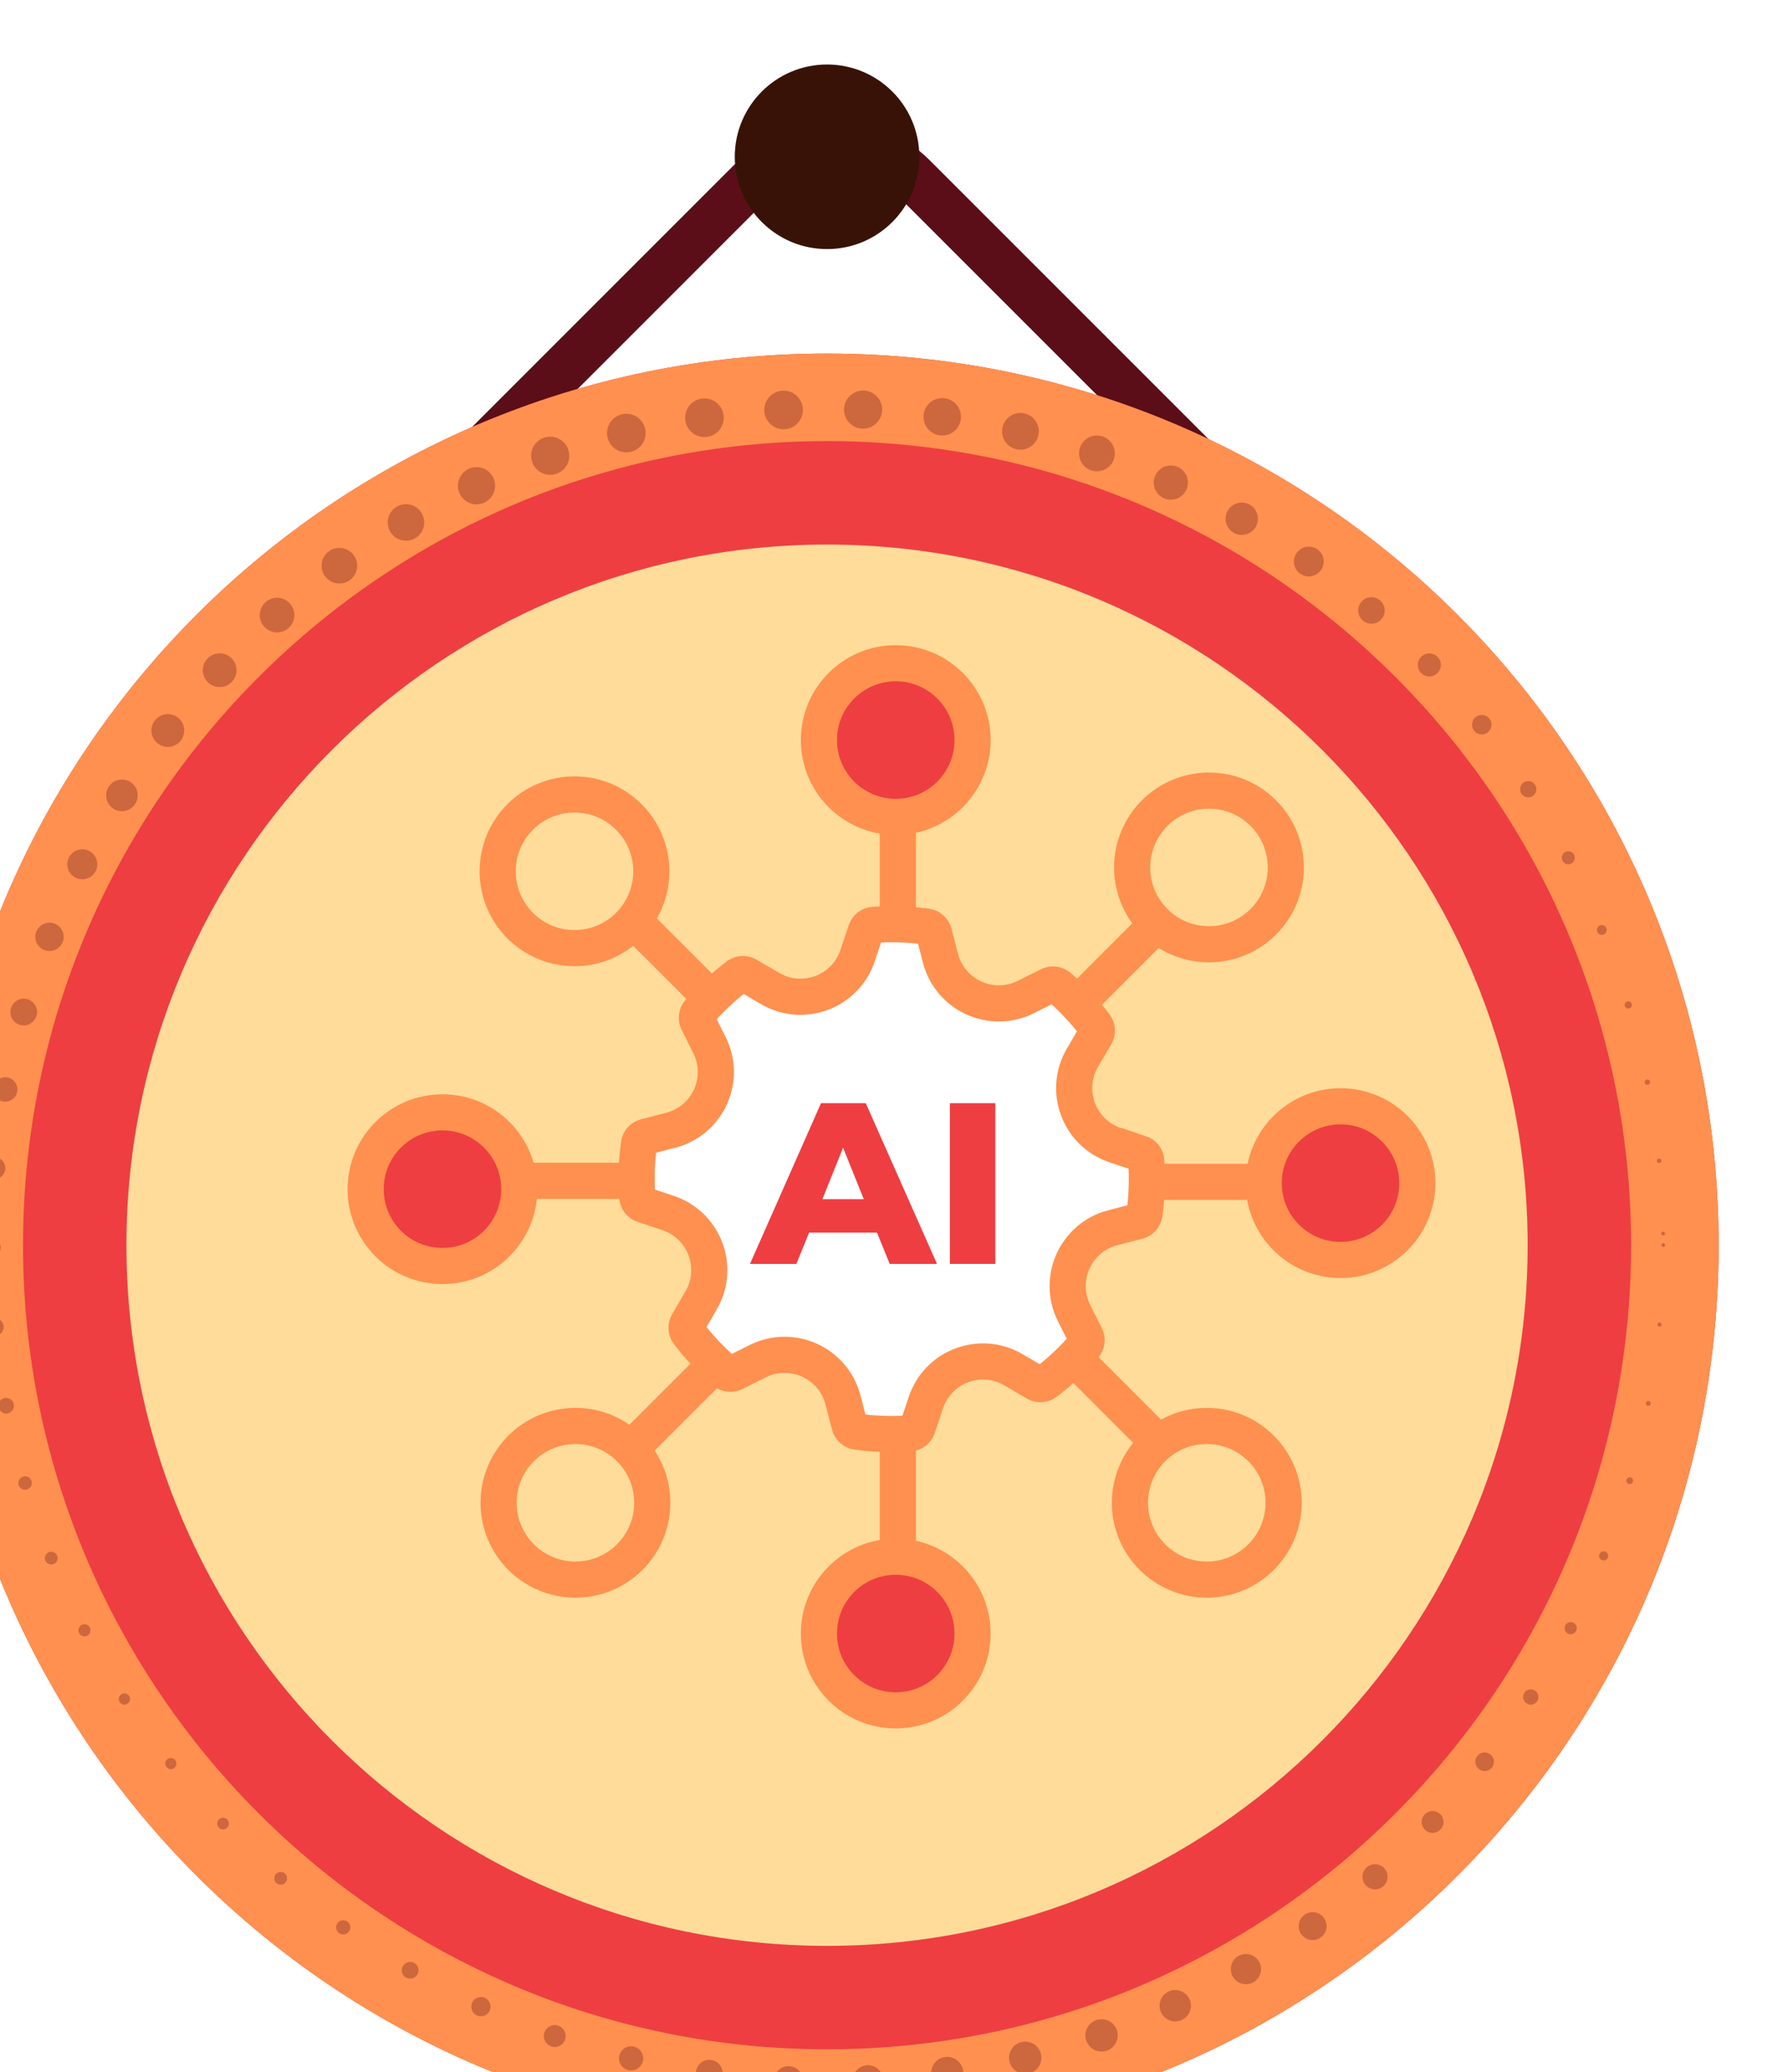
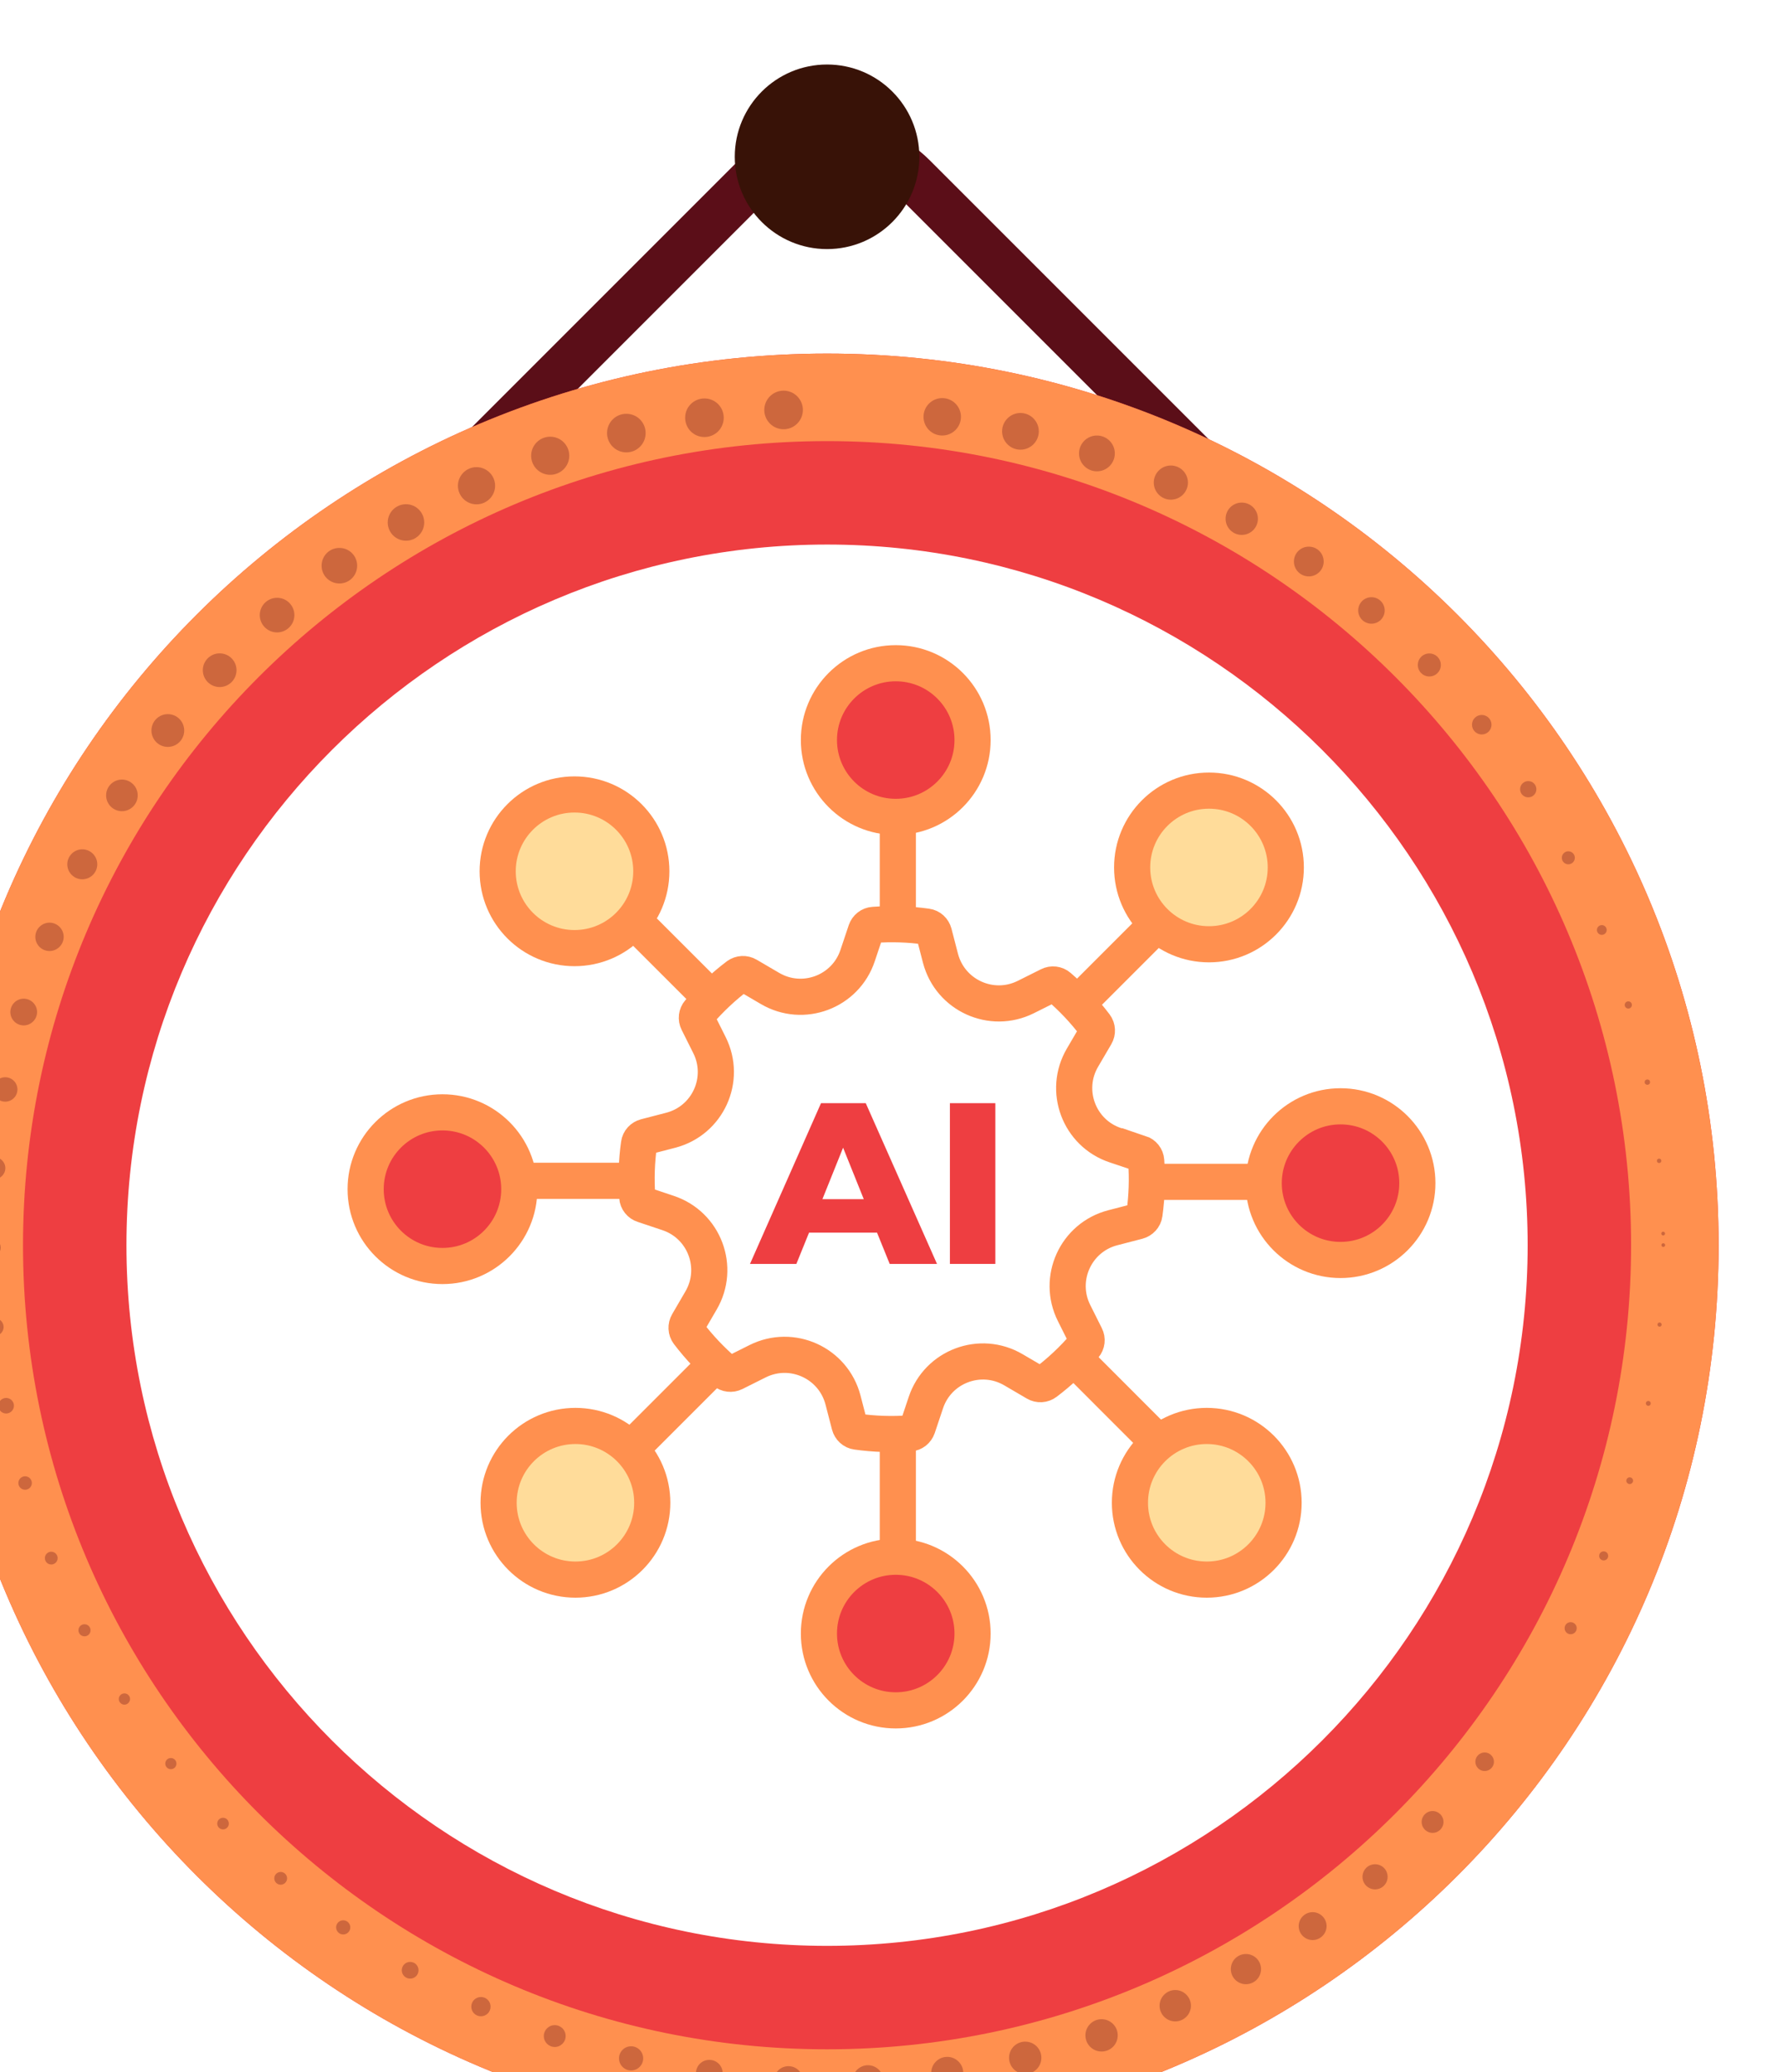
<svg xmlns="http://www.w3.org/2000/svg" id="Layer_2" data-name="Layer 2" viewBox="0 0 153.41 178.28">
  <defs>
    <style>
      .cls-1 {
        filter: url(#drop-shadow-1);
      }

      .cls-2 {
        stroke: #5b0e18;
        stroke-width: 4.11px;
      }

      .cls-2, .cls-3 {
        fill: none;
      }

      .cls-2, .cls-4 {
        stroke-linecap: round;
        stroke-linejoin: round;
      }

      .cls-3, .cls-5, .cls-6 {
        stroke: #ff904f;
        stroke-miterlimit: 10;
        stroke-width: 3.11px;
      }

      .cls-7, .cls-4, .cls-5 {
        fill: #ffdc9a;
      }

      .cls-8, .cls-6 {
        fill: #ee3e41;
      }

      .cls-9 {
        fill: #fff;
      }

      .cls-4 {
        stroke: #334775;
        stroke-width: 2.38px;
      }

      .cls-10 {
        fill: #ff904f;
      }

      .cls-11 {
        opacity: .75;
      }

      .cls-12 {
        fill: #381207;
      }

      .cls-13 {
        fill: #bc5a37;
      }
    </style>
    <filter id="drop-shadow-1" x="-5.55" y="0" width="158.96" height="183.83" filterUnits="userSpaceOnUse">
      <feOffset dx="-5.55" dy="5.55" />
      <feGaussianBlur result="blur" stdDeviation="0" />
      <feFlood flood-color="#751926" flood-opacity=".5" />
      <feComposite in2="blur" operator="in" />
      <feComposite in="SourceGraphic" />
    </filter>
  </defs>
  <g id="Layer_1-2" data-name="Layer 1">
    <g>
      <g class="cls-1">
        <path class="cls-2" d="M43.88,36.38l26.69-26.69c3.73-3.73,9.79-3.73,13.52,0l25.45,25.45" />
        <circle class="cls-12" cx="76.71" cy="7.94" r="7.94" />
        <g>
          <g>
-             <circle class="cls-7" cx="76.71" cy="101.58" r="76.71" />
            <path class="cls-8" d="M76.71,41.3c33.24,0,60.28,27.04,60.28,60.28s-27.04,60.28-60.28,60.28-60.28-27.04-60.28-60.28,27.04-60.28,60.28-60.28M76.71,24.87C34.34,24.87,0,59.21,0,101.58s34.34,76.71,76.71,76.71,76.71-34.34,76.71-76.71S119.07,24.87,76.71,24.87h0Z" />
            <path class="cls-10" d="M76.71,32.4c38.15,0,69.18,31.03,69.18,69.18s-31.03,69.18-69.18,69.18S7.53,139.72,7.53,101.58,38.56,32.4,76.71,32.4M76.71,24.87C34.34,24.87,0,59.21,0,101.58s34.34,76.71,76.71,76.71,76.71-34.34,76.71-76.71S119.07,24.87,76.71,24.87h0Z" />
          </g>
          <g class="cls-11">
            <g>
              <path class="cls-13" d="M148.66,101.73c-.09,0-.16-.07-.16-.16s.07-.16.16-.16.16.07.16.16-.07.16-.16.16Z" />
              <path class="cls-13" d="M148.34,108.59c-.1,0-.18-.08-.18-.18s.08-.18.18-.18.18.08.18.18-.08.18-.18.18Z" />
              <path class="cls-13" d="M147.37,115.4c-.11,0-.21-.09-.21-.21s.09-.21.21-.21.21.09.21.21-.09.21-.21.21Z" />
              <path class="cls-13" d="M145.77,122.13c-.16,0-.29-.13-.29-.29s.13-.29.29-.29.29.13.29.29-.13.29-.29.29Z" />
              <path class="cls-13" d="M143.53,128.7c-.21,0-.39-.17-.39-.39s.17-.39.39-.39.39.17.39.39-.17.39-.39.39Z" />
              <path class="cls-13" d="M140.69,135.05c-.29,0-.52-.23-.52-.52s.23-.52.52-.52.52.23.52.52-.23.52-.52.52Z" />
-               <path class="cls-13" d="M137.26,141.11c-.36,0-.66-.3-.66-.66s.3-.66.66-.66.66.3.66.66-.3.66-.66.66Z" />
              <path class="cls-13" d="M133.29,146.82c-.44,0-.8-.36-.8-.8s.36-.8.8-.8.8.36.8.8-.36.8-.8.8Z" />
              <path class="cls-13" d="M128.81,152.14c-.52,0-.94-.42-.94-.94s.42-.94.94-.94.94.42.94.94-.42.94-.94.94Z" />
              <path class="cls-13" d="M123.86,157c-.6,0-1.08-.48-1.08-1.08s.48-1.08,1.08-1.08,1.08.48,1.08,1.08-.48,1.08-1.08,1.08Z" />
              <path class="cls-13" d="M118.49,161.36c-.67,0-1.2-.54-1.2-1.2s.54-1.2,1.2-1.2,1.2.54,1.2,1.2-.54,1.2-1.2,1.2Z" />
              <path class="cls-13" d="M112.75,165.16c-.72,0-1.3-.58-1.3-1.3s.58-1.3,1.3-1.3,1.3.58,1.3,1.3-.58,1.3-1.3,1.3Z" />
              <path class="cls-13" d="M106.67,168.36c-.75,0-1.35-.61-1.35-1.35s.61-1.35,1.35-1.35,1.35.61,1.35,1.35-.61,1.35-1.35,1.35Z" />
              <path class="cls-13" d="M100.33,170.95c-.77,0-1.39-.62-1.39-1.39s.62-1.39,1.39-1.39,1.39.62,1.39,1.39-.62,1.39-1.39,1.39Z" />
              <path class="cls-13" d="M93.76,172.88c-.77,0-1.39-.62-1.39-1.39s.62-1.39,1.39-1.39,1.39.62,1.39,1.39-.62,1.39-1.39,1.39Z" />
              <path class="cls-13" d="M87.05,174.17c-.76,0-1.38-.62-1.38-1.38s.62-1.38,1.38-1.38,1.38.62,1.38,1.38-.62,1.38-1.38,1.38Z" />
              <path class="cls-13" d="M80.23,174.77c-.73,0-1.32-.59-1.32-1.32s.59-1.32,1.32-1.32,1.32.59,1.32,1.32-.59,1.32-1.32,1.32Z" />
              <path class="cls-13" d="M73.39,174.71c-.69,0-1.25-.56-1.25-1.25s.56-1.25,1.25-1.25,1.25.56,1.25,1.25-.56,1.25-1.25,1.25Z" />
              <path class="cls-13" d="M66.58,173.97c-.63,0-1.15-.51-1.15-1.15s.51-1.15,1.15-1.15,1.15.51,1.15,1.15-.51,1.15-1.15,1.15Z" />
              <circle class="cls-13" cx="59.85" cy="171.54" r="1.04" />
              <path class="cls-13" d="M53.28,170.56c-.52,0-.94-.42-.94-.94s.42-.94.94-.94.94.42.94.94-.42.94-.94.94Z" />
              <path class="cls-13" d="M46.93,167.92c-.46,0-.83-.37-.83-.83s.37-.83.83-.83.83.37.83.83-.37.83-.83.83Z" />
              <path class="cls-13" d="M40.84,164.68c-.4,0-.72-.32-.72-.72s.32-.72.72-.72.72.32.72.72-.32.72-.72.72Z" />
              <circle class="cls-13" cx="35.08" cy="160.27" r=".61" />
              <circle class="cls-13" cx="29.7" cy="156.05" r=".55" />
              <circle class="cls-13" cx="24.74" cy="151.34" r=".5" />
              <path class="cls-13" d="M20.25,146.66c-.26,0-.48-.21-.48-.48s.21-.48.48-.48.48.21.48.48-.21.48-.48.48Z" />
              <path class="cls-13" d="M16.26,141.11c-.27,0-.49-.22-.49-.49s.22-.48.49-.48.48.22.48.48-.22.49-.48.49Z" />
              <path class="cls-13" d="M12.82,135.23c-.29,0-.52-.23-.52-.52s.23-.52.52-.52.52.23.52.52-.23.52-.52.52Z" />
              <circle class="cls-13" cx="9.96" cy="128.5" r=".55" />
              <path class="cls-13" d="M7.71,122.62c-.32,0-.58-.26-.58-.58s.26-.58.58-.58.58.26.58.58-.26.58-.58.58Z" />
              <path class="cls-13" d="M6.08,116.06c-.37,0-.67-.3-.67-.67s.3-.67.67-.67.67.3.67.67-.3.67-.67.67Z" />
              <path class="cls-13" d="M5.1,109.38c-.42,0-.76-.34-.76-.76s.34-.76.76-.76.76.34.76.76-.34.76-.76.76Z" />
              <path class="cls-13" d="M4.76,102.64c-.47,0-.85-.38-.85-.85s.38-.85.85-.85.85.38.85.85-.38.85-.85.85Z" />
              <path class="cls-13" d="M5.06,95.9c-.52,0-.95-.43-.95-.95s.43-.95.95-.95.95.43.95.95-.43.95-.95.95Z" />
              <path class="cls-13" d="M6,89.23c-.58,0-1.05-.47-1.05-1.05s.47-1.05,1.05-1.05,1.05.47,1.05,1.05-.47,1.05-1.05,1.05Z" />
              <path class="cls-13" d="M7.59,82.67c-.64,0-1.15-.52-1.15-1.15s.52-1.15,1.15-1.15,1.15.52,1.15,1.15-.52,1.15-1.15,1.15Z" />
              <path class="cls-13" d="M9.81,76.27c-.68,0-1.22-.55-1.22-1.22s.55-1.22,1.22-1.22,1.22.55,1.22,1.22-.55,1.22-1.22,1.22Z" />
              <path class="cls-13" d="M12.63,70.1c-.71,0-1.29-.58-1.29-1.29s.58-1.29,1.29-1.29,1.29.58,1.29,1.29-.58,1.29-1.29,1.29Z" />
              <path class="cls-13" d="M16.04,64.24c-.75,0-1.36-.61-1.36-1.36s.61-1.36,1.36-1.36,1.36.61,1.36,1.36-.61,1.36-1.36,1.36Z" />
              <path class="cls-13" d="M19.99,58.71c-.78,0-1.41-.63-1.41-1.41s.63-1.41,1.41-1.41,1.41.63,1.41,1.41-.63,1.41-1.41,1.41Z" />
              <path class="cls-13" d="M24.45,53.56c-.8,0-1.45-.65-1.45-1.45s.65-1.45,1.45-1.45,1.45.65,1.45,1.45-.65,1.45-1.45,1.45Z" />
              <path class="cls-13" d="M29.39,48.86c-.82,0-1.49-.67-1.49-1.49s.67-1.49,1.49-1.49,1.49.67,1.49,1.49-.67,1.49-1.49,1.49Z" />
              <path class="cls-13" d="M34.75,44.65c-.84,0-1.53-.68-1.53-1.53s.68-1.53,1.53-1.53,1.53.68,1.53,1.53-.68,1.53-1.53,1.53Z" />
              <circle class="cls-13" cx="40.48" cy="39.4" r="1.57" />
              <path class="cls-13" d="M46.55,37.84c-.89,0-1.6-.72-1.6-1.6s.72-1.6,1.6-1.6,1.6.72,1.6,1.6-.72,1.6-1.6,1.6Z" />
              <circle class="cls-13" cx="52.89" cy="33.66" r="1.64" />
              <path class="cls-13" d="M59.44,33.37c-.91,0-1.66-.74-1.66-1.66s.74-1.66,1.66-1.66,1.66.74,1.66,1.66-.74,1.66-1.66,1.66Z" />
              <path class="cls-13" d="M66.16,32.05c-.92,0-1.66-.74-1.66-1.66s.74-1.66,1.66-1.66,1.66.74,1.66,1.66-.74,1.66-1.66,1.66Z" />
              <circle class="cls-13" cx="72.97" cy="29.72" r="1.66" />
-               <path class="cls-13" d="M79.81,31.33c-.91,0-1.64-.74-1.64-1.64s.74-1.64,1.64-1.64,1.64.74,1.64,1.64-.74,1.64-1.64,1.64Z" />
              <path class="cls-13" d="M86.62,31.92c-.89,0-1.61-.72-1.61-1.61s.72-1.61,1.61-1.61,1.61.72,1.61,1.61-.72,1.61-1.61,1.61Z" />
              <path class="cls-13" d="M93.35,33.14c-.87,0-1.58-.71-1.58-1.58s.71-1.58,1.58-1.58,1.58.71,1.58,1.58-.71,1.58-1.58,1.58Z" />
              <path class="cls-13" d="M99.93,35c-.85,0-1.54-.69-1.54-1.54s.69-1.54,1.54-1.54,1.54.69,1.54,1.54-.69,1.54-1.54,1.54Z" />
              <path class="cls-13" d="M106.29,37.44c-.81,0-1.47-.66-1.47-1.47s.66-1.47,1.47-1.47,1.47.66,1.47,1.47-.66,1.47-1.47,1.47Z" />
              <path class="cls-13" d="M112.39,40.47c-.77,0-1.39-.62-1.39-1.39s.62-1.39,1.39-1.39,1.39.62,1.39,1.39-.62,1.39-1.39,1.39Z" />
              <path class="cls-13" d="M118.16,44.04c-.71,0-1.28-.57-1.28-1.28s.57-1.28,1.28-1.28,1.28.57,1.28,1.28-.57,1.28-1.28,1.28Z" />
              <path class="cls-13" d="M123.55,48.11c-.63,0-1.14-.51-1.14-1.14s.51-1.14,1.14-1.14,1.14.51,1.14,1.14-.51,1.14-1.14,1.14Z" />
              <path class="cls-13" d="M128.53,52.65c-.55,0-.99-.44-.99-.99s.44-.99.99-.99.99.44.99.99-.44.99-.99.99Z" />
              <circle class="cls-13" cx="133.04" cy="56.8" r=".84" />
              <path class="cls-13" d="M137.04,63.05c-.39,0-.7-.31-.7-.7s.31-.7.7-.7.7.31.7.7-.31.7-.7.7Z" />
              <circle class="cls-13" cx="140.49" cy="68.25" r=".56" />
              <circle class="cls-13" cx="143.37" cy="74.46" r=".42" />
              <path class="cls-13" d="M145.65,81.22c-.17,0-.31-.14-.31-.31s.14-.31.31-.31.31.14.31.31-.14.31-.31.31Z" />
              <circle class="cls-13" cx="147.29" cy="87.55" r=".23" />
              <circle class="cls-13" cx="148.3" cy="94.32" r=".19" />
              <circle class="cls-13" cx="148.65" cy="100.58" r=".16" />
            </g>
          </g>
        </g>
      </g>
      <g>
        <line class="cls-5" x1="77.25" y1="68.78" x2="77.25" y2="93.21" />
        <line class="cls-5" x1="77.25" y1="111.2" x2="77.25" y2="135.63" />
        <line class="cls-5" x1="110.41" y1="101.68" x2="85.98" y2="101.68" />
        <line class="cls-5" x1="67.91" y1="101.59" x2="43.48" y2="101.59" />
        <line class="cls-5" x1="100.68" y1="78.38" x2="83.4" y2="95.66" />
        <line class="cls-5" x1="71.22" y1="107.71" x2="53.95" y2="124.98" />
        <line class="cls-5" x1="71.14" y1="95.83" x2="53.86" y2="78.56" />
        <line class="cls-5" x1="100.59" y1="125.03" x2="83.32" y2="107.75" />
        <circle class="cls-5" cx="49.43" cy="74.96" r="6.61" />
        <circle class="cls-6" cx="38.07" cy="102.31" r="6.61" />
        <circle class="cls-6" cx="115.34" cy="101.79" r="6.61" />
        <circle class="cls-5" cx="104.02" cy="74.63" r="6.61" />
        <circle class="cls-6" cx="77.07" cy="63.67" r="6.61" />
        <circle class="cls-6" cx="77.07" cy="140.54" r="6.61" />
        <circle class="cls-5" cx="49.51" cy="129.29" r="6.61" />
        <circle class="cls-5" cx="103.83" cy="129.29" r="6.61" />
        <g>
          <path class="cls-4" d="M98.09,99.24l-2.12-.71c-3.13-1.04-4.5-4.7-2.83-7.54l1.13-1.93c.16-.27.14-.61-.04-.85-.93-1.23-1.98-2.34-3.13-3.33-.23-.2-.57-.24-.84-.1l-2,1c-2.95,1.47-6.5-.14-7.34-3.33l-.56-2.16c-.08-.3-.32-.53-.63-.57-1.5-.21-3.02-.26-4.56-.15-.31.02-.57.23-.67.52l-.71,2.12c-1.04,3.13-4.7,4.5-7.54,2.83l-1.93-1.13c-.27-.16-.6-.14-.85.04-1.23.93-2.34,1.98-3.33,3.12-.2.23-.24.57-.1.84l1,2c1.48,2.95-.14,6.5-3.33,7.33l-2.16.56c-.3.08-.53.32-.57.63-.21,1.5-.26,3.03-.15,4.56.02.3.23.57.53.66l2.12.71c3.13,1.04,4.5,4.7,2.83,7.54l-1.13,1.94c-.16.27-.14.61.04.85.93,1.22,1.98,2.33,3.13,3.32.23.2.56.24.84.1l2-1c2.95-1.47,6.5.14,7.34,3.33l.56,2.16c.08.3.32.53.63.57,1.5.21,3.03.26,4.56.15.31-.02.57-.23.67-.52l.71-2.12c1.04-3.13,4.7-4.5,7.54-2.83l1.93,1.13c.27.16.6.14.85-.05,1.23-.93,2.34-1.98,3.33-3.13.2-.23.24-.57.1-.84l-1-2c-1.47-2.94.14-6.5,3.33-7.33l2.16-.56c.3-.08.53-.33.57-.63.21-1.5.26-3.03.15-4.56-.02-.31-.23-.57-.53-.67Z" />
          <path class="cls-9" d="M98.09,99.24l-2.12-.71c-3.13-1.04-4.5-4.7-2.83-7.54l1.13-1.93c.16-.27.14-.61-.04-.85-.93-1.23-1.98-2.34-3.13-3.33-.23-.2-.57-.24-.84-.1l-2,1c-2.95,1.47-6.5-.14-7.34-3.33l-.56-2.16c-.08-.3-.32-.53-.63-.57-1.5-.21-3.02-.26-4.56-.15-.31.02-.57.23-.67.52l-.71,2.12c-1.04,3.13-4.7,4.5-7.54,2.83l-1.93-1.13c-.27-.16-.6-.14-.85.04-1.23.93-2.34,1.98-3.33,3.12-.2.23-.24.57-.1.84l1,2c1.48,2.95-.14,6.5-3.33,7.33l-2.16.56c-.3.08-.53.32-.57.63-.21,1.5-.26,3.03-.15,4.56.02.3.23.57.53.66l2.12.71c3.13,1.04,4.5,4.7,2.83,7.54l-1.13,1.94c-.16.27-.14.61.04.85.93,1.22,1.98,2.33,3.13,3.32.23.2.56.24.84.1l2-1c2.95-1.47,6.5.14,7.34,3.33l.56,2.16c.08.3.32.53.63.57,1.5.21,3.03.26,4.56.15.31-.02.57-.23.67-.52l.71-2.12c1.04-3.13,4.7-4.5,7.54-2.83l1.93,1.13c.27.16.6.14.85-.05,1.23-.93,2.34-1.98,3.33-3.13.2-.23.24-.57.1-.84l-1-2c-1.47-2.94.14-6.5,3.33-7.33l2.16-.56c.3-.08.53-.33.57-.63.21-1.5.26-3.03.15-4.56-.02-.31-.23-.57-.53-.67Z" />
          <path class="cls-3" d="M98.09,99.24l-2.12-.71c-3.13-1.04-4.5-4.7-2.83-7.54l1.13-1.93c.16-.27.14-.61-.04-.85-.93-1.23-1.98-2.34-3.13-3.33-.23-.2-.57-.24-.84-.1l-2,1c-2.95,1.47-6.5-.14-7.34-3.33l-.56-2.16c-.08-.3-.32-.53-.63-.57-1.5-.21-3.02-.26-4.56-.15-.31.02-.57.23-.67.52l-.71,2.12c-1.04,3.13-4.7,4.5-7.54,2.83l-1.93-1.13c-.27-.16-.6-.14-.85.04-1.23.93-2.34,1.98-3.33,3.12-.2.23-.24.57-.1.84l1,2c1.48,2.95-.14,6.5-3.33,7.33l-2.16.56c-.3.08-.53.32-.57.63-.21,1.5-.26,3.03-.15,4.56.02.3.23.57.53.66l2.12.71c3.13,1.04,4.5,4.7,2.83,7.54l-1.13,1.94c-.16.27-.14.61.04.85.93,1.22,1.98,2.33,3.13,3.32.23.2.56.24.84.1l2-1c2.95-1.47,6.5.14,7.34,3.33l.56,2.16c.08.3.32.53.63.57,1.5.21,3.03.26,4.56.15.31-.02.57-.23.67-.52l.71-2.12c1.04-3.13,4.7-4.5,7.54-2.83l1.93,1.13c.27.16.6.14.85-.05,1.23-.93,2.34-1.98,3.33-3.13.2-.23.24-.57.1-.84l-1-2c-1.47-2.94.14-6.5,3.33-7.33l2.16-.56c.3-.08.53-.33.57-.63.21-1.5.26-3.03.15-4.56-.02-.31-.23-.57-.53-.67Z" />
        </g>
        <g>
          <path class="cls-8" d="M75.46,106.05h-5.85l-1.09,2.69h-3.99l6.11-13.83h3.85l6.13,13.83h-4.07l-1.09-2.69ZM74.32,103.17l-1.78-4.43-1.78,4.43h3.56Z" />
          <path class="cls-8" d="M81.73,94.91h3.91v13.83h-3.91v-13.83Z" />
        </g>
      </g>
    </g>
  </g>
</svg>